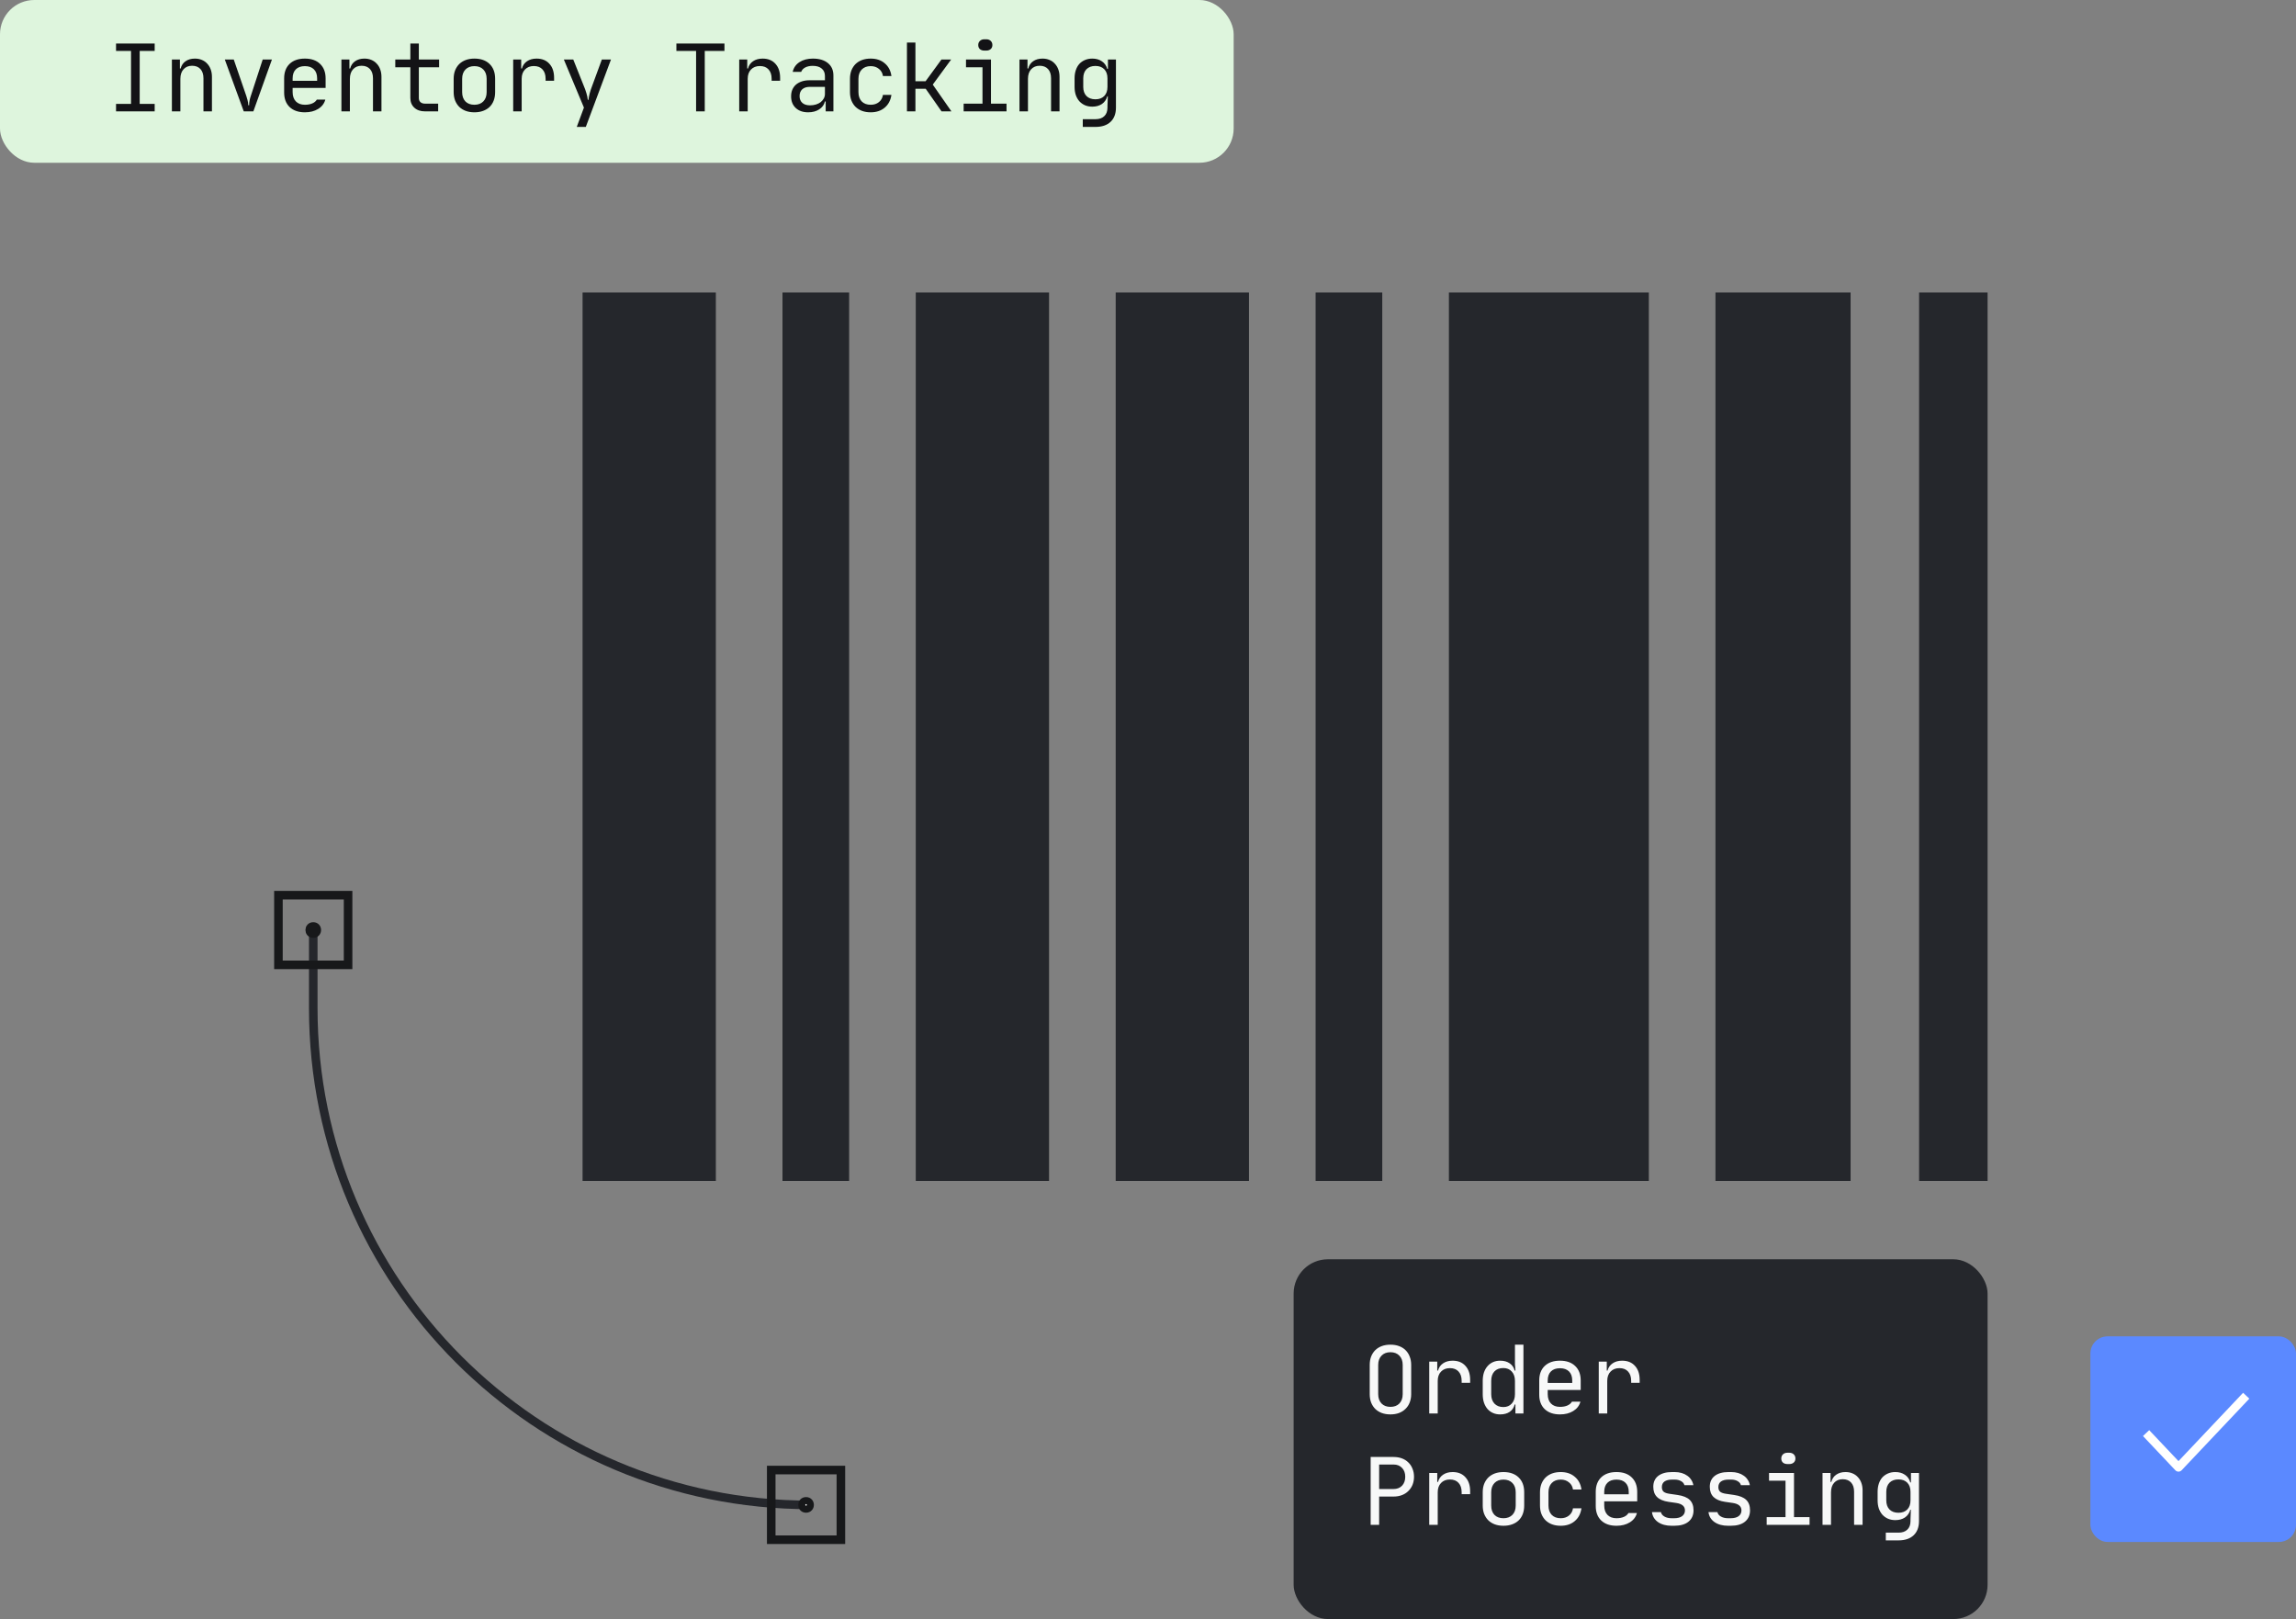
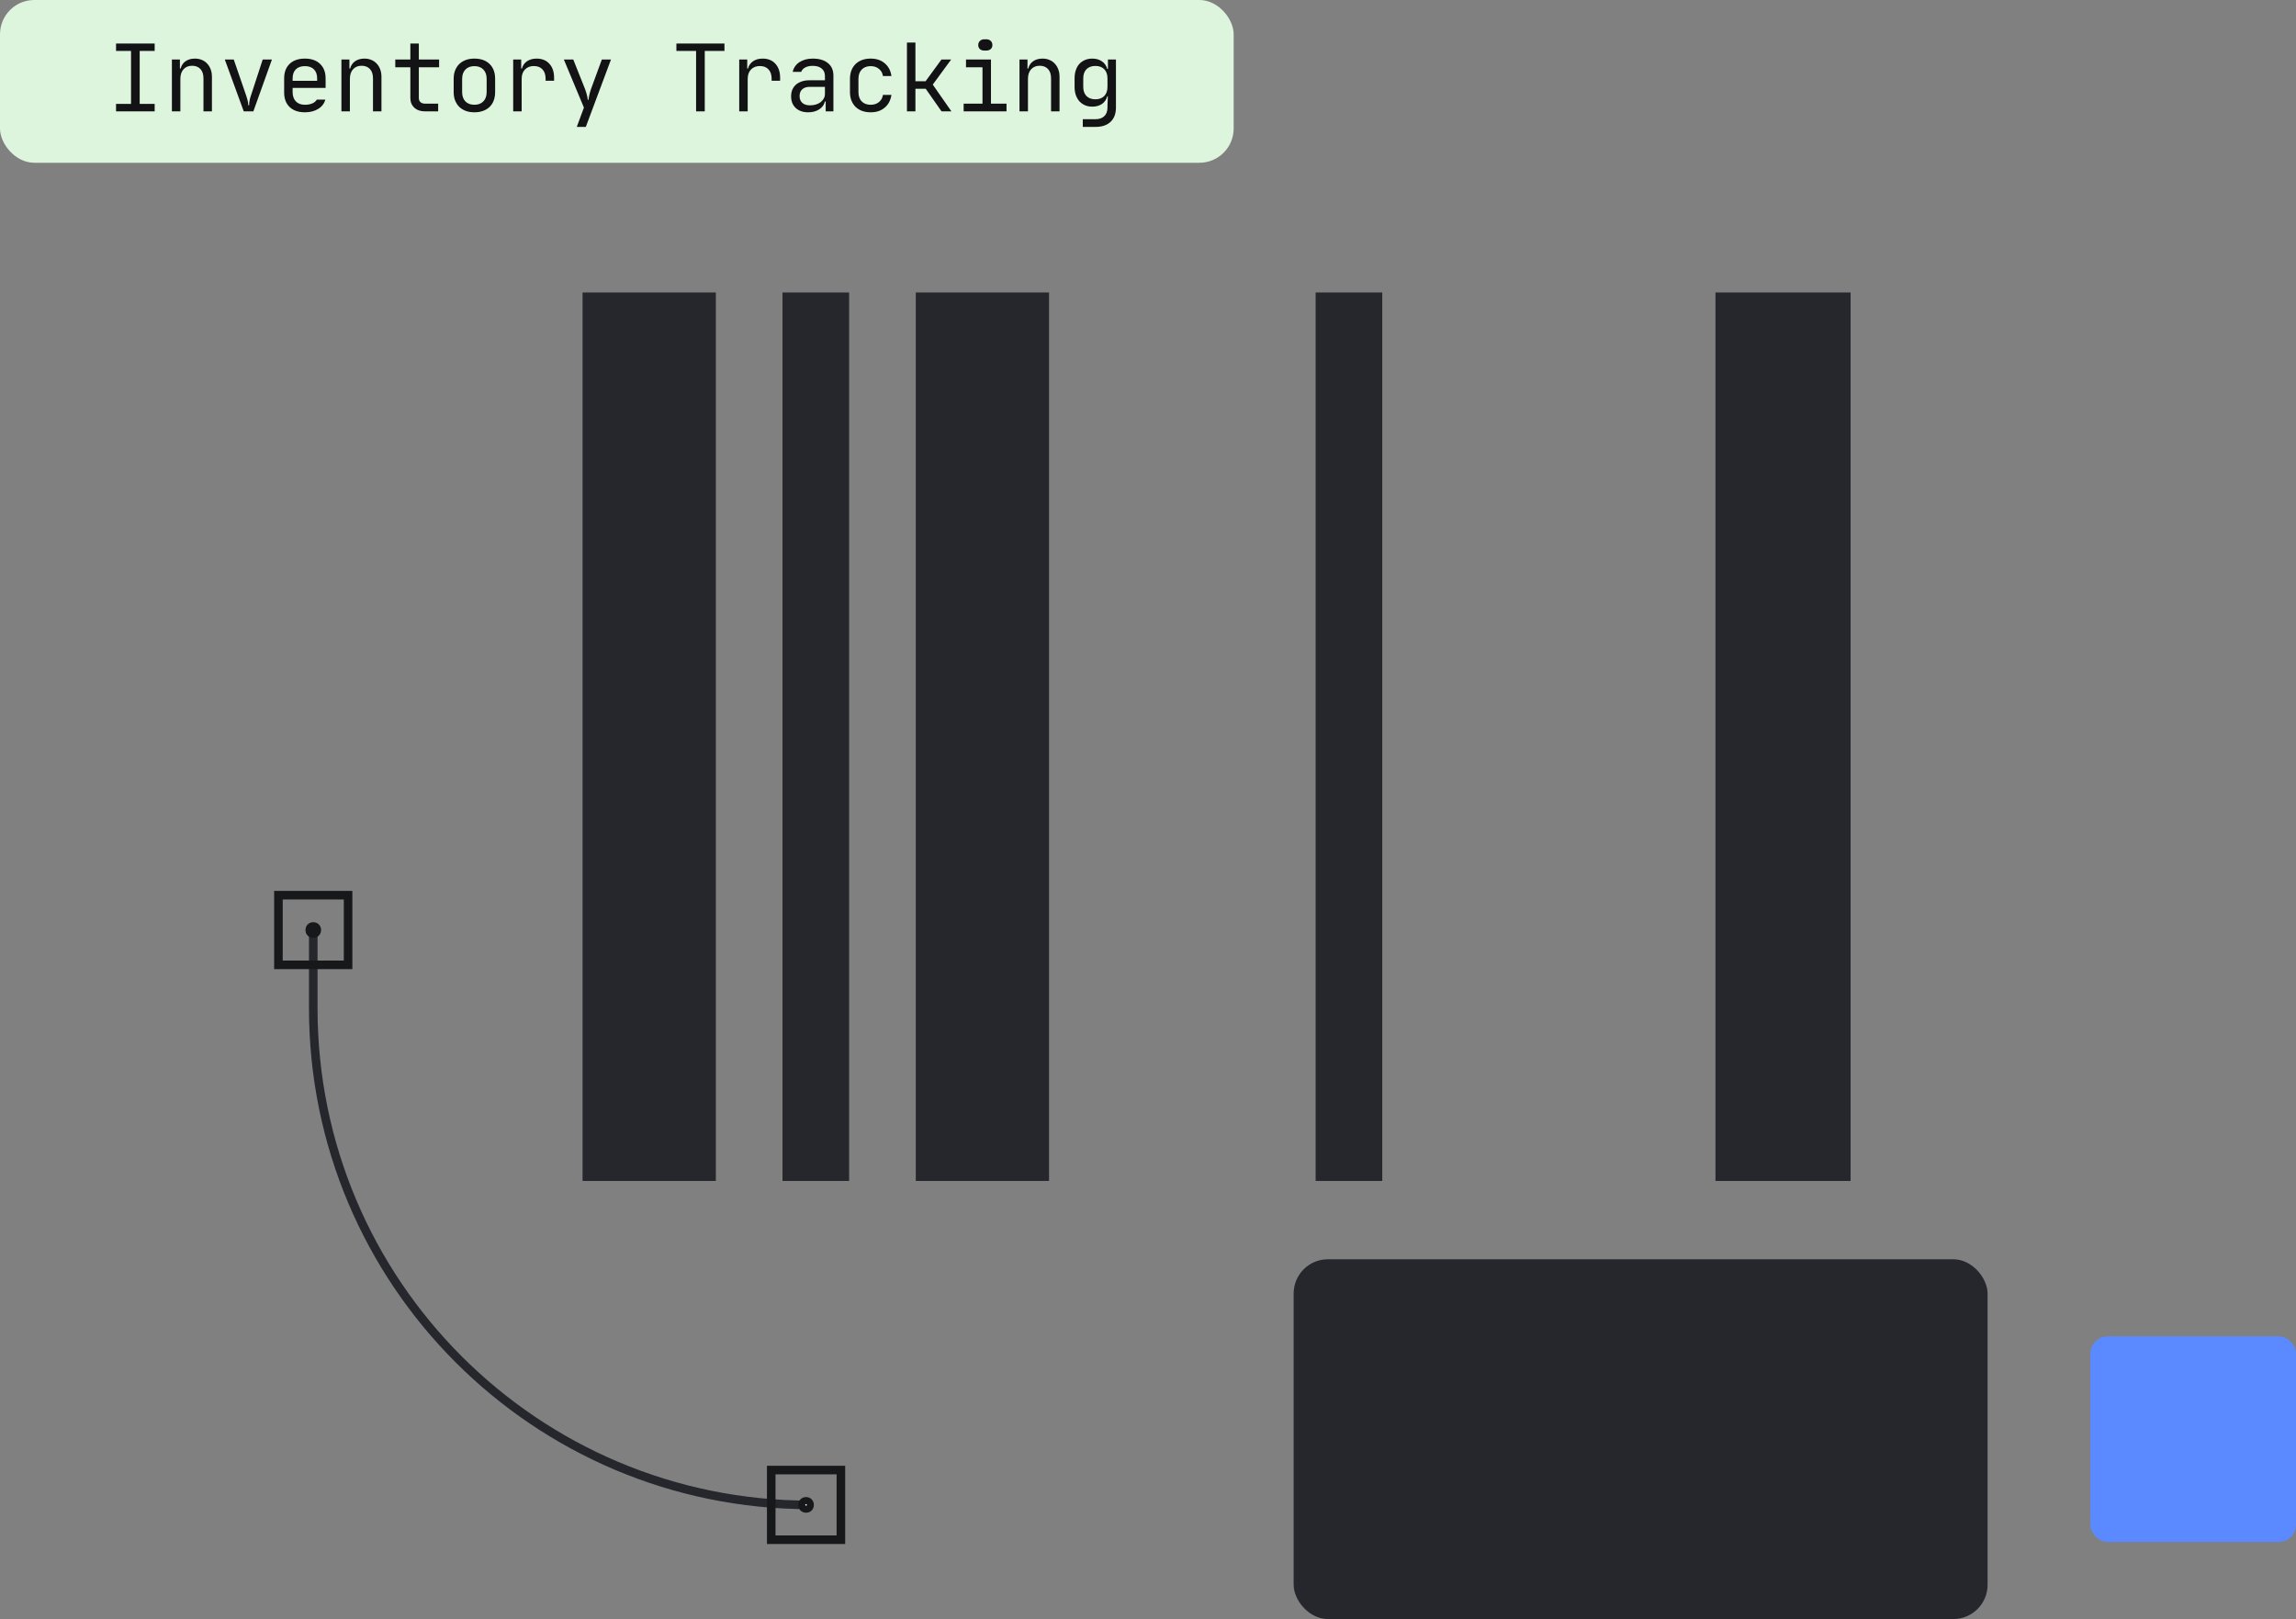
<svg xmlns="http://www.w3.org/2000/svg" width="268" height="189" viewBox="0 0 268 189" fill="none">
  <rect x="0" y="0" width="268" height="189" fill="#808080" stroke="none" />
  <rect x="151" y="147" width="81" height="42" rx="4" fill="#25272C" />
-   <path d="M160.87 162.745C160.87 163.2 160.998 163.563 161.255 163.834C161.512 164.098 161.86 164.23 162.3 164.23C162.74 164.23 163.088 164.098 163.345 163.834C163.602 163.563 163.73 163.2 163.73 162.745V159.335C163.73 158.88 163.602 158.521 163.345 158.257C163.088 157.986 162.74 157.85 162.3 157.85C161.86 157.85 161.512 157.986 161.255 158.257C160.998 158.521 160.87 158.88 160.87 159.335V162.745ZM159.88 159.335C159.88 158.976 159.935 158.649 160.045 158.356C160.162 158.063 160.324 157.813 160.529 157.608C160.742 157.403 160.995 157.245 161.288 157.135C161.589 157.025 161.926 156.97 162.3 156.97C162.674 156.97 163.008 157.025 163.301 157.135C163.602 157.245 163.855 157.403 164.06 157.608C164.273 157.813 164.434 158.063 164.544 158.356C164.661 158.649 164.72 158.976 164.72 159.335V162.745C164.72 163.104 164.661 163.431 164.544 163.724C164.434 164.01 164.273 164.256 164.06 164.461C163.855 164.666 163.602 164.828 163.301 164.945C163 165.055 162.667 165.11 162.3 165.11C161.926 165.11 161.589 165.055 161.288 164.945C160.995 164.835 160.742 164.677 160.529 164.472C160.324 164.267 160.162 164.017 160.045 163.724C159.935 163.431 159.88 163.104 159.88 162.745V159.335ZM166.828 158.95H167.763V159.995H167.851C167.946 159.636 168.144 159.353 168.445 159.148C168.745 158.943 169.116 158.84 169.556 158.84C170.194 158.84 170.692 159.042 171.052 159.445C171.418 159.841 171.602 160.387 171.602 161.084V161.425H170.612V161.205C170.612 160.728 170.491 160.362 170.249 160.105C170.014 159.841 169.677 159.709 169.237 159.709C168.804 159.709 168.459 159.845 168.203 160.116C167.946 160.38 167.818 160.743 167.818 161.205V165H166.828V158.95ZM173.071 161.205C173.071 160.838 173.119 160.508 173.214 160.215C173.317 159.922 173.456 159.676 173.632 159.478C173.808 159.273 174.021 159.115 174.27 159.005C174.52 158.895 174.798 158.84 175.106 158.84C175.554 158.84 175.924 158.943 176.217 159.148C176.511 159.346 176.705 159.628 176.8 159.995H176.888C176.881 159.87 176.874 159.746 176.866 159.621C176.852 159.511 176.841 159.397 176.833 159.28C176.833 159.155 176.833 159.045 176.833 158.95V156.97H177.823V165H176.888V163.955H176.8C176.705 164.322 176.511 164.608 176.217 164.813C175.924 165.011 175.554 165.11 175.106 165.11C174.798 165.11 174.52 165.055 174.27 164.945C174.021 164.835 173.808 164.681 173.632 164.483C173.456 164.278 173.317 164.028 173.214 163.735C173.119 163.442 173.071 163.112 173.071 162.745V161.205ZM175.48 164.252C175.891 164.252 176.217 164.116 176.459 163.845C176.709 163.574 176.833 163.207 176.833 162.745V161.205C176.833 160.743 176.709 160.376 176.459 160.105C176.217 159.834 175.891 159.698 175.48 159.698C175.033 159.698 174.685 159.83 174.435 160.094C174.186 160.358 174.061 160.728 174.061 161.205V162.745C174.061 163.207 174.186 163.574 174.435 163.845C174.692 164.116 175.04 164.252 175.48 164.252ZM182.087 165.11C181.332 165.11 180.738 164.905 180.305 164.494C179.88 164.083 179.667 163.519 179.667 162.8V161.15C179.667 160.431 179.88 159.867 180.305 159.456C180.738 159.045 181.332 158.84 182.087 158.84C182.842 158.84 183.433 159.045 183.858 159.456C184.291 159.867 184.507 160.431 184.507 161.15V162.261H180.657V162.745C180.657 163.207 180.782 163.57 181.031 163.834C181.288 164.098 181.64 164.23 182.087 164.23C182.417 164.23 182.703 164.179 182.945 164.076C183.187 163.973 183.367 163.823 183.484 163.625H184.474C184.349 164.087 184.071 164.45 183.638 164.714C183.213 164.978 182.696 165.11 182.087 165.11ZM183.517 161.436V161.15C183.517 160.695 183.392 160.343 183.143 160.094C182.894 159.845 182.542 159.72 182.087 159.72C181.632 159.72 181.28 159.845 181.031 160.094C180.782 160.343 180.657 160.695 180.657 161.15V161.436H183.517ZM186.615 158.95H187.55V159.995H187.638C187.733 159.636 187.931 159.353 188.232 159.148C188.532 158.943 188.903 158.84 189.343 158.84C189.981 158.84 190.479 159.042 190.839 159.445C191.205 159.841 191.389 160.387 191.389 161.084V161.425H190.399V161.205C190.399 160.728 190.278 160.362 190.036 160.105C189.801 159.841 189.464 159.709 189.024 159.709C188.591 159.709 188.246 159.845 187.99 160.116C187.733 160.38 187.605 160.743 187.605 161.205V165H186.615V158.95ZM162.663 170.08C163.022 170.08 163.349 170.135 163.642 170.245C163.935 170.355 164.185 170.513 164.39 170.718C164.603 170.923 164.764 171.169 164.874 171.455C164.991 171.734 165.05 172.045 165.05 172.39C165.05 172.735 164.991 173.05 164.874 173.336C164.757 173.615 164.592 173.857 164.379 174.062C164.174 174.267 163.924 174.425 163.631 174.535C163.338 174.645 163.015 174.7 162.663 174.7H160.98V178H159.99V170.08H162.663ZM160.98 170.96V173.82H162.663C163.074 173.82 163.404 173.692 163.653 173.435C163.902 173.171 164.027 172.823 164.027 172.39C164.027 171.957 163.902 171.613 163.653 171.356C163.404 171.092 163.074 170.96 162.663 170.96H160.98ZM166.828 171.95H167.763V172.995H167.851C167.946 172.636 168.144 172.353 168.445 172.148C168.745 171.943 169.116 171.84 169.556 171.84C170.194 171.84 170.692 172.042 171.052 172.445C171.418 172.841 171.602 173.387 171.602 174.084V174.425H170.612V174.205C170.612 173.728 170.491 173.362 170.249 173.105C170.014 172.841 169.677 172.709 169.237 172.709C168.804 172.709 168.459 172.845 168.203 173.116C167.946 173.38 167.818 173.743 167.818 174.205V178H166.828V171.95ZM174.061 175.745C174.061 176.207 174.186 176.57 174.435 176.834C174.692 177.098 175.044 177.23 175.491 177.23C175.931 177.23 176.28 177.098 176.536 176.834C176.793 176.57 176.921 176.207 176.921 175.745V174.205C176.921 173.743 176.793 173.38 176.536 173.116C176.28 172.852 175.931 172.72 175.491 172.72C175.051 172.72 174.703 172.852 174.446 173.116C174.19 173.38 174.061 173.743 174.061 174.205V175.745ZM173.071 174.205C173.071 173.838 173.126 173.512 173.236 173.226C173.354 172.933 173.515 172.683 173.72 172.478C173.933 172.273 174.186 172.115 174.479 172.005C174.78 171.895 175.117 171.84 175.491 171.84C176.239 171.84 176.83 172.049 177.262 172.467C177.695 172.885 177.911 173.461 177.911 174.194V175.745C177.911 176.112 177.856 176.442 177.746 176.735C177.636 177.028 177.475 177.278 177.262 177.483C177.057 177.681 176.804 177.835 176.503 177.945C176.203 178.055 175.865 178.11 175.491 178.11C175.117 178.11 174.78 178.055 174.479 177.945C174.186 177.835 173.933 177.677 173.72 177.472C173.515 177.267 173.354 177.017 173.236 176.724C173.126 176.431 173.071 176.104 173.071 175.745V174.205ZM182.175 178.11C181.801 178.11 181.464 178.055 181.163 177.945C180.87 177.835 180.617 177.677 180.404 177.472C180.199 177.267 180.037 177.017 179.92 176.724C179.81 176.431 179.755 176.104 179.755 175.745V174.205C179.755 173.846 179.81 173.519 179.92 173.226C180.037 172.933 180.199 172.683 180.404 172.478C180.617 172.273 180.87 172.115 181.163 172.005C181.464 171.895 181.801 171.84 182.175 171.84C182.842 171.84 183.389 172.023 183.814 172.39C184.247 172.749 184.507 173.244 184.595 173.875H183.605C183.554 173.523 183.396 173.244 183.132 173.039C182.875 172.826 182.556 172.72 182.175 172.72C181.735 172.72 181.387 172.852 181.13 173.116C180.873 173.38 180.745 173.743 180.745 174.205V175.745C180.745 176.207 180.87 176.57 181.119 176.834C181.376 177.098 181.728 177.23 182.175 177.23C182.556 177.23 182.875 177.127 183.132 176.922C183.396 176.709 183.554 176.427 183.605 176.075H184.595C184.5 176.713 184.236 177.212 183.803 177.571C183.378 177.93 182.835 178.11 182.175 178.11ZM188.683 178.11C187.927 178.11 187.333 177.905 186.901 177.494C186.475 177.083 186.263 176.519 186.263 175.8V174.15C186.263 173.431 186.475 172.867 186.901 172.456C187.333 172.045 187.927 171.84 188.683 171.84C189.438 171.84 190.028 172.045 190.454 172.456C190.886 172.867 191.103 173.431 191.103 174.15V175.261H187.253V175.745C187.253 176.207 187.377 176.57 187.627 176.834C187.883 177.098 188.235 177.23 188.683 177.23C189.013 177.23 189.299 177.179 189.541 177.076C189.783 176.973 189.962 176.823 190.08 176.625H191.07C190.945 177.087 190.666 177.45 190.234 177.714C189.808 177.978 189.291 178.11 188.683 178.11ZM190.113 174.436V174.15C190.113 173.695 189.988 173.343 189.739 173.094C189.489 172.845 189.137 172.72 188.683 172.72C188.228 172.72 187.876 172.845 187.627 173.094C187.377 173.343 187.253 173.695 187.253 174.15V174.436H190.113ZM195.114 178.11C194.476 178.11 193.948 177.967 193.53 177.681C193.119 177.388 192.884 176.999 192.826 176.515H193.871C193.915 176.728 194.05 176.9 194.278 177.032C194.505 177.164 194.784 177.23 195.114 177.23H195.422C195.818 177.23 196.126 177.149 196.346 176.988C196.566 176.819 196.676 176.596 196.676 176.317C196.676 175.84 196.338 175.551 195.664 175.448L194.751 175.316C194.157 175.228 193.713 175.041 193.42 174.755C193.126 174.469 192.98 174.069 192.98 173.556C192.98 173.013 193.17 172.592 193.552 172.291C193.94 171.99 194.479 171.84 195.169 171.84H195.477C195.77 171.84 196.041 171.877 196.291 171.95C196.54 172.023 196.76 172.13 196.951 172.269C197.141 172.401 197.295 172.562 197.413 172.753C197.537 172.936 197.618 173.142 197.655 173.369H196.61C196.566 173.178 196.441 173.024 196.236 172.907C196.03 172.782 195.777 172.72 195.477 172.72H195.169C194.795 172.72 194.501 172.793 194.289 172.94C194.083 173.087 193.981 173.307 193.981 173.6C193.981 173.835 194.05 174.014 194.19 174.139C194.336 174.256 194.571 174.337 194.894 174.381L195.807 174.513C196.459 174.608 196.932 174.799 197.226 175.085C197.526 175.371 197.677 175.778 197.677 176.306C197.677 176.871 197.479 177.314 197.083 177.637C196.694 177.952 196.14 178.11 195.422 178.11H195.114ZM201.709 178.11C201.071 178.11 200.543 177.967 200.125 177.681C199.715 177.388 199.48 176.999 199.421 176.515H200.466C200.51 176.728 200.646 176.9 200.873 177.032C201.101 177.164 201.379 177.23 201.709 177.23H202.017C202.413 177.23 202.721 177.149 202.941 176.988C203.161 176.819 203.271 176.596 203.271 176.317C203.271 175.84 202.934 175.551 202.259 175.448L201.346 175.316C200.752 175.228 200.309 175.041 200.015 174.755C199.722 174.469 199.575 174.069 199.575 173.556C199.575 173.013 199.766 172.592 200.147 172.291C200.536 171.99 201.075 171.84 201.764 171.84H202.072C202.366 171.84 202.637 171.877 202.886 171.95C203.136 172.023 203.356 172.13 203.546 172.269C203.737 172.401 203.891 172.562 204.008 172.753C204.133 172.936 204.214 173.142 204.25 173.369H203.205C203.161 173.178 203.037 173.024 202.831 172.907C202.626 172.782 202.373 172.72 202.072 172.72H201.764C201.39 172.72 201.097 172.793 200.884 172.94C200.679 173.087 200.576 173.307 200.576 173.6C200.576 173.835 200.646 174.014 200.785 174.139C200.932 174.256 201.167 174.337 201.489 174.381L202.402 174.513C203.055 174.608 203.528 174.799 203.821 175.085C204.122 175.371 204.272 175.778 204.272 176.306C204.272 176.871 204.074 177.314 203.678 177.637C203.29 177.952 202.736 178.11 202.017 178.11H201.709ZM206.215 178V177.098H208.415V172.852H206.49V171.95H209.405V177.098H211.22V178H206.215ZM208.635 169.585H208.855C209.068 169.585 209.24 169.647 209.372 169.772C209.504 169.897 209.57 170.058 209.57 170.256C209.57 170.454 209.504 170.612 209.372 170.729C209.24 170.846 209.068 170.905 208.855 170.905H208.635C208.422 170.905 208.25 170.85 208.118 170.74C207.986 170.623 207.92 170.461 207.92 170.256C207.92 170.058 207.986 169.897 208.118 169.772C208.25 169.647 208.422 169.585 208.635 169.585ZM212.734 178V171.95H213.669V172.995H213.757C213.852 172.628 214.043 172.346 214.329 172.148C214.622 171.943 214.985 171.84 215.418 171.84C215.718 171.84 215.99 171.891 216.232 171.994C216.481 172.097 216.69 172.243 216.859 172.434C217.035 172.617 217.17 172.841 217.266 173.105C217.361 173.362 217.409 173.651 217.409 173.974V178H216.419V174.139C216.419 173.677 216.301 173.318 216.067 173.061C215.832 172.804 215.506 172.676 215.088 172.676C214.67 172.676 214.336 172.815 214.087 173.094C213.845 173.365 213.724 173.736 213.724 174.205V178H212.734ZM219.164 174.15C219.164 173.798 219.212 173.479 219.307 173.193C219.403 172.907 219.538 172.665 219.714 172.467C219.898 172.269 220.118 172.115 220.374 172.005C220.631 171.895 220.917 171.84 221.232 171.84C221.672 171.84 222.046 171.946 222.354 172.159C222.662 172.364 222.871 172.661 222.981 173.05H223.058V171.95H223.993V177.56C223.993 178.271 223.784 178.825 223.366 179.221C222.948 179.617 222.362 179.815 221.606 179.815H220.121V178.913H221.606C222.046 178.913 222.387 178.796 222.629 178.561C222.879 178.326 223.003 177.993 223.003 177.56V177.34L223.047 176.24H222.981C222.871 176.629 222.662 176.929 222.354 177.142C222.046 177.347 221.672 177.45 221.232 177.45C220.917 177.45 220.631 177.395 220.374 177.285C220.125 177.175 219.909 177.021 219.725 176.823C219.549 176.625 219.41 176.383 219.307 176.097C219.212 175.811 219.164 175.492 219.164 175.14V174.15ZM220.176 175.14C220.176 175.595 220.301 175.95 220.55 176.207C220.807 176.464 221.155 176.592 221.595 176.592C222.035 176.592 222.38 176.464 222.629 176.207C222.879 175.95 223.003 175.595 223.003 175.14V174.15C223.003 173.695 222.879 173.34 222.629 173.083C222.38 172.826 222.035 172.698 221.595 172.698C221.155 172.698 220.807 172.826 220.55 173.083C220.301 173.34 220.176 173.695 220.176 174.15V175.14Z" fill="#F7F8F8" />
  <path d="M83.557 34.142H68V137.858H83.557V34.142Z" fill="#25272C" />
  <path d="M99.114 34.142H91.336V137.858H99.114V34.142Z" fill="#25272C" />
  <path d="M106.893 34.142V137.858H114.672H122.45V34.142H114.672H106.893Z" fill="#25272C" />
-   <path d="M130.229 34.142V137.858H138.008H145.787V34.142H138.008H130.229Z" fill="#25272C" />
  <path d="M161.344 34.142H153.565V137.858H161.344V34.142Z" fill="#25272C" />
-   <path d="M176.901 34.142H169.123V137.858H176.901H184.68H192.459V34.142H184.68H176.901Z" fill="#25272C" />
  <path d="M200.237 34.142V137.858H208.016H216.011V34.142H208.016H200.237Z" fill="#25272C" />
-   <path d="M232 34.142H224.006V137.858H232V34.142Z" fill="#25272C" />
  <rect width="144" height="19" rx="4" fill="#DEF5DD" />
  <path d="M15.294 12.131V5.949H13.545V5.08H18.055V5.949H16.306V12.131H18.055V13H13.545V12.131H15.294ZM20.064 13V6.95H20.999V7.995H21.087C21.182 7.628 21.373 7.346 21.659 7.148C21.952 6.943 22.315 6.84 22.748 6.84C23.048 6.84 23.32 6.891 23.562 6.994C23.811 7.097 24.02 7.243 24.189 7.434C24.365 7.617 24.5 7.841 24.596 8.105C24.691 8.362 24.739 8.651 24.739 8.974V13H23.749V9.139C23.749 8.677 23.631 8.318 23.397 8.061C23.162 7.804 22.836 7.676 22.418 7.676C22 7.676 21.666 7.815 21.417 8.094C21.175 8.365 21.054 8.736 21.054 9.205V13H20.064ZM26.241 6.95H27.286L28.76 11.229C28.819 11.398 28.863 11.548 28.892 11.68C28.922 11.805 28.944 11.911 28.958 11.999C28.973 12.109 28.98 12.204 28.98 12.285H29.079C29.072 12.204 29.076 12.109 29.09 11.999C29.105 11.911 29.123 11.805 29.145 11.68C29.167 11.548 29.208 11.398 29.266 11.229L30.663 6.95H31.741L29.574 13H28.452L26.241 6.95ZM35.587 13.11C34.832 13.11 34.238 12.905 33.805 12.494C33.38 12.083 33.167 11.519 33.167 10.8V9.15C33.167 8.431 33.38 7.867 33.805 7.456C34.238 7.045 34.832 6.84 35.587 6.84C36.342 6.84 36.933 7.045 37.358 7.456C37.791 7.867 38.007 8.431 38.007 9.15V10.261H34.157V10.745C34.157 11.207 34.282 11.57 34.531 11.834C34.788 12.098 35.14 12.23 35.587 12.23C35.917 12.23 36.203 12.179 36.445 12.076C36.687 11.973 36.867 11.823 36.984 11.625H37.974C37.849 12.087 37.571 12.45 37.138 12.714C36.713 12.978 36.196 13.11 35.587 13.11ZM37.017 9.436V9.15C37.017 8.695 36.892 8.343 36.643 8.094C36.394 7.845 36.042 7.72 35.587 7.72C35.132 7.72 34.78 7.845 34.531 8.094C34.282 8.343 34.157 8.695 34.157 9.15V9.436H37.017ZM39.851 13V6.95H40.786V7.995H40.874C40.969 7.628 41.16 7.346 41.446 7.148C41.739 6.943 42.102 6.84 42.535 6.84C42.836 6.84 43.107 6.891 43.349 6.994C43.598 7.097 43.807 7.243 43.976 7.434C44.152 7.617 44.288 7.841 44.383 8.105C44.478 8.362 44.526 8.651 44.526 8.974V13H43.536V9.139C43.536 8.677 43.419 8.318 43.184 8.061C42.949 7.804 42.623 7.676 42.205 7.676C41.787 7.676 41.453 7.815 41.204 8.094C40.962 8.365 40.841 8.736 40.841 9.205V13H39.851ZM46.139 6.95H47.898V5.08H48.889V6.95H51.254V7.852H48.889V11.438C48.889 11.643 48.951 11.805 49.075 11.922C49.208 12.039 49.383 12.098 49.603 12.098H51.144V13H49.603C49.083 13 48.669 12.857 48.361 12.571C48.053 12.285 47.898 11.907 47.898 11.438V7.852H46.139V6.95ZM53.944 10.745C53.944 11.207 54.069 11.57 54.318 11.834C54.575 12.098 54.927 12.23 55.374 12.23C55.814 12.23 56.163 12.098 56.419 11.834C56.676 11.57 56.804 11.207 56.804 10.745V9.205C56.804 8.743 56.676 8.38 56.419 8.116C56.163 7.852 55.814 7.72 55.374 7.72C54.934 7.72 54.586 7.852 54.329 8.116C54.073 8.38 53.944 8.743 53.944 9.205V10.745ZM52.954 9.205C52.954 8.838 53.009 8.512 53.119 8.226C53.237 7.933 53.398 7.683 53.603 7.478C53.816 7.273 54.069 7.115 54.362 7.005C54.663 6.895 55 6.84 55.374 6.84C56.122 6.84 56.713 7.049 57.145 7.467C57.578 7.885 57.794 8.461 57.794 9.194V10.745C57.794 11.112 57.739 11.442 57.629 11.735C57.519 12.028 57.358 12.278 57.145 12.483C56.94 12.681 56.687 12.835 56.386 12.945C56.086 13.055 55.748 13.11 55.374 13.11C55 13.11 54.663 13.055 54.362 12.945C54.069 12.835 53.816 12.677 53.603 12.472C53.398 12.267 53.237 12.017 53.119 11.724C53.009 11.431 52.954 11.104 52.954 10.745V9.205ZM59.902 6.95H60.837V7.995H60.925C61.02 7.636 61.218 7.353 61.519 7.148C61.82 6.943 62.19 6.84 62.63 6.84C63.268 6.84 63.767 7.042 64.126 7.445C64.493 7.841 64.676 8.387 64.676 9.084V9.425H63.686V9.205C63.686 8.728 63.565 8.362 63.323 8.105C63.088 7.841 62.751 7.709 62.311 7.709C61.878 7.709 61.534 7.845 61.277 8.116C61.02 8.38 60.892 8.743 60.892 9.205V13H59.902V6.95ZM66.916 6.95L68.302 10.426C68.368 10.595 68.419 10.752 68.456 10.899C68.5 11.046 68.533 11.174 68.555 11.284C68.584 11.423 68.602 11.548 68.61 11.658H68.687C68.694 11.548 68.712 11.427 68.742 11.295C68.764 11.178 68.793 11.046 68.83 10.899C68.866 10.752 68.914 10.595 68.973 10.426L70.249 6.95H71.316L68.379 14.815H67.323L68.159 12.56L65.816 6.95H66.916ZM78.952 5.08H84.562V5.949H82.263V13H81.251V5.949H78.952V5.08ZM86.285 6.95H87.22V7.995H87.308C87.403 7.636 87.601 7.353 87.902 7.148C88.202 6.943 88.573 6.84 89.013 6.84C89.651 6.84 90.149 7.042 90.509 7.445C90.875 7.841 91.059 8.387 91.059 9.084V9.425H90.069V9.205C90.069 8.728 89.948 8.362 89.706 8.105C89.471 7.841 89.134 7.709 88.694 7.709C88.261 7.709 87.916 7.845 87.66 8.116C87.403 8.38 87.275 8.743 87.275 9.205V13H86.285V6.95ZM92.341 11.24C92.341 10.954 92.389 10.697 92.484 10.47C92.587 10.235 92.73 10.037 92.913 9.876C93.104 9.715 93.331 9.59 93.595 9.502C93.859 9.414 94.156 9.37 94.486 9.37H96.29V8.875C96.29 8.501 96.166 8.211 95.916 8.006C95.674 7.793 95.322 7.687 94.86 7.687C94.523 7.687 94.233 7.749 93.991 7.874C93.757 7.999 93.599 8.171 93.518 8.391H92.528C92.631 7.914 92.891 7.537 93.309 7.258C93.735 6.979 94.259 6.84 94.882 6.84C95.63 6.84 96.217 7.016 96.642 7.368C97.068 7.713 97.28 8.197 97.28 8.82V13H96.378V11.845H96.29C96.195 12.234 95.971 12.542 95.619 12.769C95.267 12.996 94.838 13.11 94.332 13.11C93.724 13.11 93.24 12.941 92.88 12.604C92.521 12.267 92.341 11.812 92.341 11.24ZM94.552 12.296C94.802 12.296 95.033 12.263 95.245 12.197C95.458 12.131 95.641 12.039 95.795 11.922C95.949 11.797 96.07 11.654 96.158 11.493C96.246 11.332 96.29 11.156 96.29 10.965V10.14H94.508C94.142 10.14 93.852 10.235 93.639 10.426C93.434 10.617 93.331 10.881 93.331 11.218C93.331 11.555 93.438 11.819 93.65 12.01C93.863 12.201 94.164 12.296 94.552 12.296ZM101.632 13.11C101.258 13.11 100.921 13.055 100.62 12.945C100.327 12.835 100.074 12.677 99.861 12.472C99.656 12.267 99.495 12.017 99.377 11.724C99.267 11.431 99.212 11.104 99.212 10.745V9.205C99.212 8.846 99.267 8.519 99.377 8.226C99.495 7.933 99.656 7.683 99.861 7.478C100.074 7.273 100.327 7.115 100.62 7.005C100.921 6.895 101.258 6.84 101.632 6.84C102.299 6.84 102.846 7.023 103.271 7.39C103.704 7.749 103.964 8.244 104.052 8.875H103.062C103.011 8.523 102.853 8.244 102.589 8.039C102.332 7.826 102.013 7.72 101.632 7.72C101.192 7.72 100.844 7.852 100.587 8.116C100.33 8.38 100.202 8.743 100.202 9.205V10.745C100.202 11.207 100.327 11.57 100.576 11.834C100.833 12.098 101.185 12.23 101.632 12.23C102.013 12.23 102.332 12.127 102.589 11.922C102.853 11.709 103.011 11.427 103.062 11.075H104.052C103.957 11.713 103.693 12.212 103.26 12.571C102.835 12.93 102.292 13.11 101.632 13.11ZM106.853 4.97V9.48H108.041L109.889 6.95H111.022L108.877 9.876L111.055 13H109.9L108.052 10.36H106.853V13H105.863V4.97H106.853ZM112.481 13V12.098H114.681V7.852H112.756V6.95H115.671V12.098H117.486V13H112.481ZM114.901 4.585H115.121C115.333 4.585 115.506 4.647 115.638 4.772C115.77 4.897 115.836 5.058 115.836 5.256C115.836 5.454 115.77 5.612 115.638 5.729C115.506 5.846 115.333 5.905 115.121 5.905H114.901C114.688 5.905 114.516 5.85 114.384 5.74C114.252 5.623 114.186 5.461 114.186 5.256C114.186 5.058 114.252 4.897 114.384 4.772C114.516 4.647 114.688 4.585 114.901 4.585ZM118.999 13V6.95H119.934V7.995H120.022C120.118 7.628 120.308 7.346 120.594 7.148C120.888 6.943 121.251 6.84 121.683 6.84C121.984 6.84 122.255 6.891 122.497 6.994C122.747 7.097 122.956 7.243 123.124 7.434C123.3 7.617 123.436 7.841 123.531 8.105C123.627 8.362 123.674 8.651 123.674 8.974V13H122.684V9.139C122.684 8.677 122.567 8.318 122.332 8.061C122.098 7.804 121.771 7.676 121.353 7.676C120.935 7.676 120.602 7.815 120.352 8.094C120.11 8.365 119.989 8.736 119.989 9.205V13H118.999ZM125.43 9.15C125.43 8.798 125.478 8.479 125.573 8.193C125.668 7.907 125.804 7.665 125.98 7.467C126.163 7.269 126.383 7.115 126.64 7.005C126.897 6.895 127.183 6.84 127.498 6.84C127.938 6.84 128.312 6.946 128.62 7.159C128.928 7.364 129.137 7.661 129.247 8.05H129.324V6.95H130.259V12.56C130.259 13.271 130.05 13.825 129.632 14.221C129.214 14.617 128.627 14.815 127.872 14.815H126.387V13.913H127.872C128.312 13.913 128.653 13.796 128.895 13.561C129.144 13.326 129.269 12.993 129.269 12.56V12.34L129.313 11.24H129.247C129.137 11.629 128.928 11.929 128.62 12.142C128.312 12.347 127.938 12.45 127.498 12.45C127.183 12.45 126.897 12.395 126.64 12.285C126.391 12.175 126.174 12.021 125.991 11.823C125.815 11.625 125.676 11.383 125.573 11.097C125.478 10.811 125.43 10.492 125.43 10.14V9.15ZM126.442 10.14C126.442 10.595 126.567 10.95 126.816 11.207C127.073 11.464 127.421 11.592 127.861 11.592C128.301 11.592 128.646 11.464 128.895 11.207C129.144 10.95 129.269 10.595 129.269 10.14V9.15C129.269 8.695 129.144 8.34 128.895 8.083C128.646 7.826 128.301 7.698 127.861 7.698C127.421 7.698 127.073 7.826 126.816 8.083C126.567 8.34 126.442 8.695 126.442 9.15V10.14Z" fill="#131316" />
  <rect x="244" y="156" width="24" height="24" rx="2" fill="#5B89FF" />
-   <path d="M261.846 163.291L254.283 171.291L250.846 167.655" stroke="white" stroke-linecap="square" stroke-linejoin="round" />
  <path d="M94.544 175.674V175.674C62.523 175.674 36.565 149.716 36.565 117.696L36.565 108.565" stroke="#25272C" />
  <rect x="0.5" y="0.5" width="8.13" height="8.13" transform="matrix(4.37114e-08 1 1 -4.37114e-08 89.522 171.108)" stroke="#17181A" />
  <circle cx="0.913" cy="0.913" r="0.5" transform="matrix(4.37114e-08 1 1 -4.37114e-08 93.174 174.76)" fill="#F7F8F8" stroke="#17181A" stroke-width="0.826" />
  <rect x="0.5" y="0.5" width="8.13" height="8.13" transform="matrix(4.37114e-08 1 1 -4.37114e-08 32 104)" stroke="#17181A" />
  <circle cx="0.913" cy="0.913" r="0.5" transform="matrix(4.37114e-08 1 1 -4.37114e-08 35.652 107.652)" fill="#17181A" stroke="#17181A" stroke-width="0.826" />
</svg>